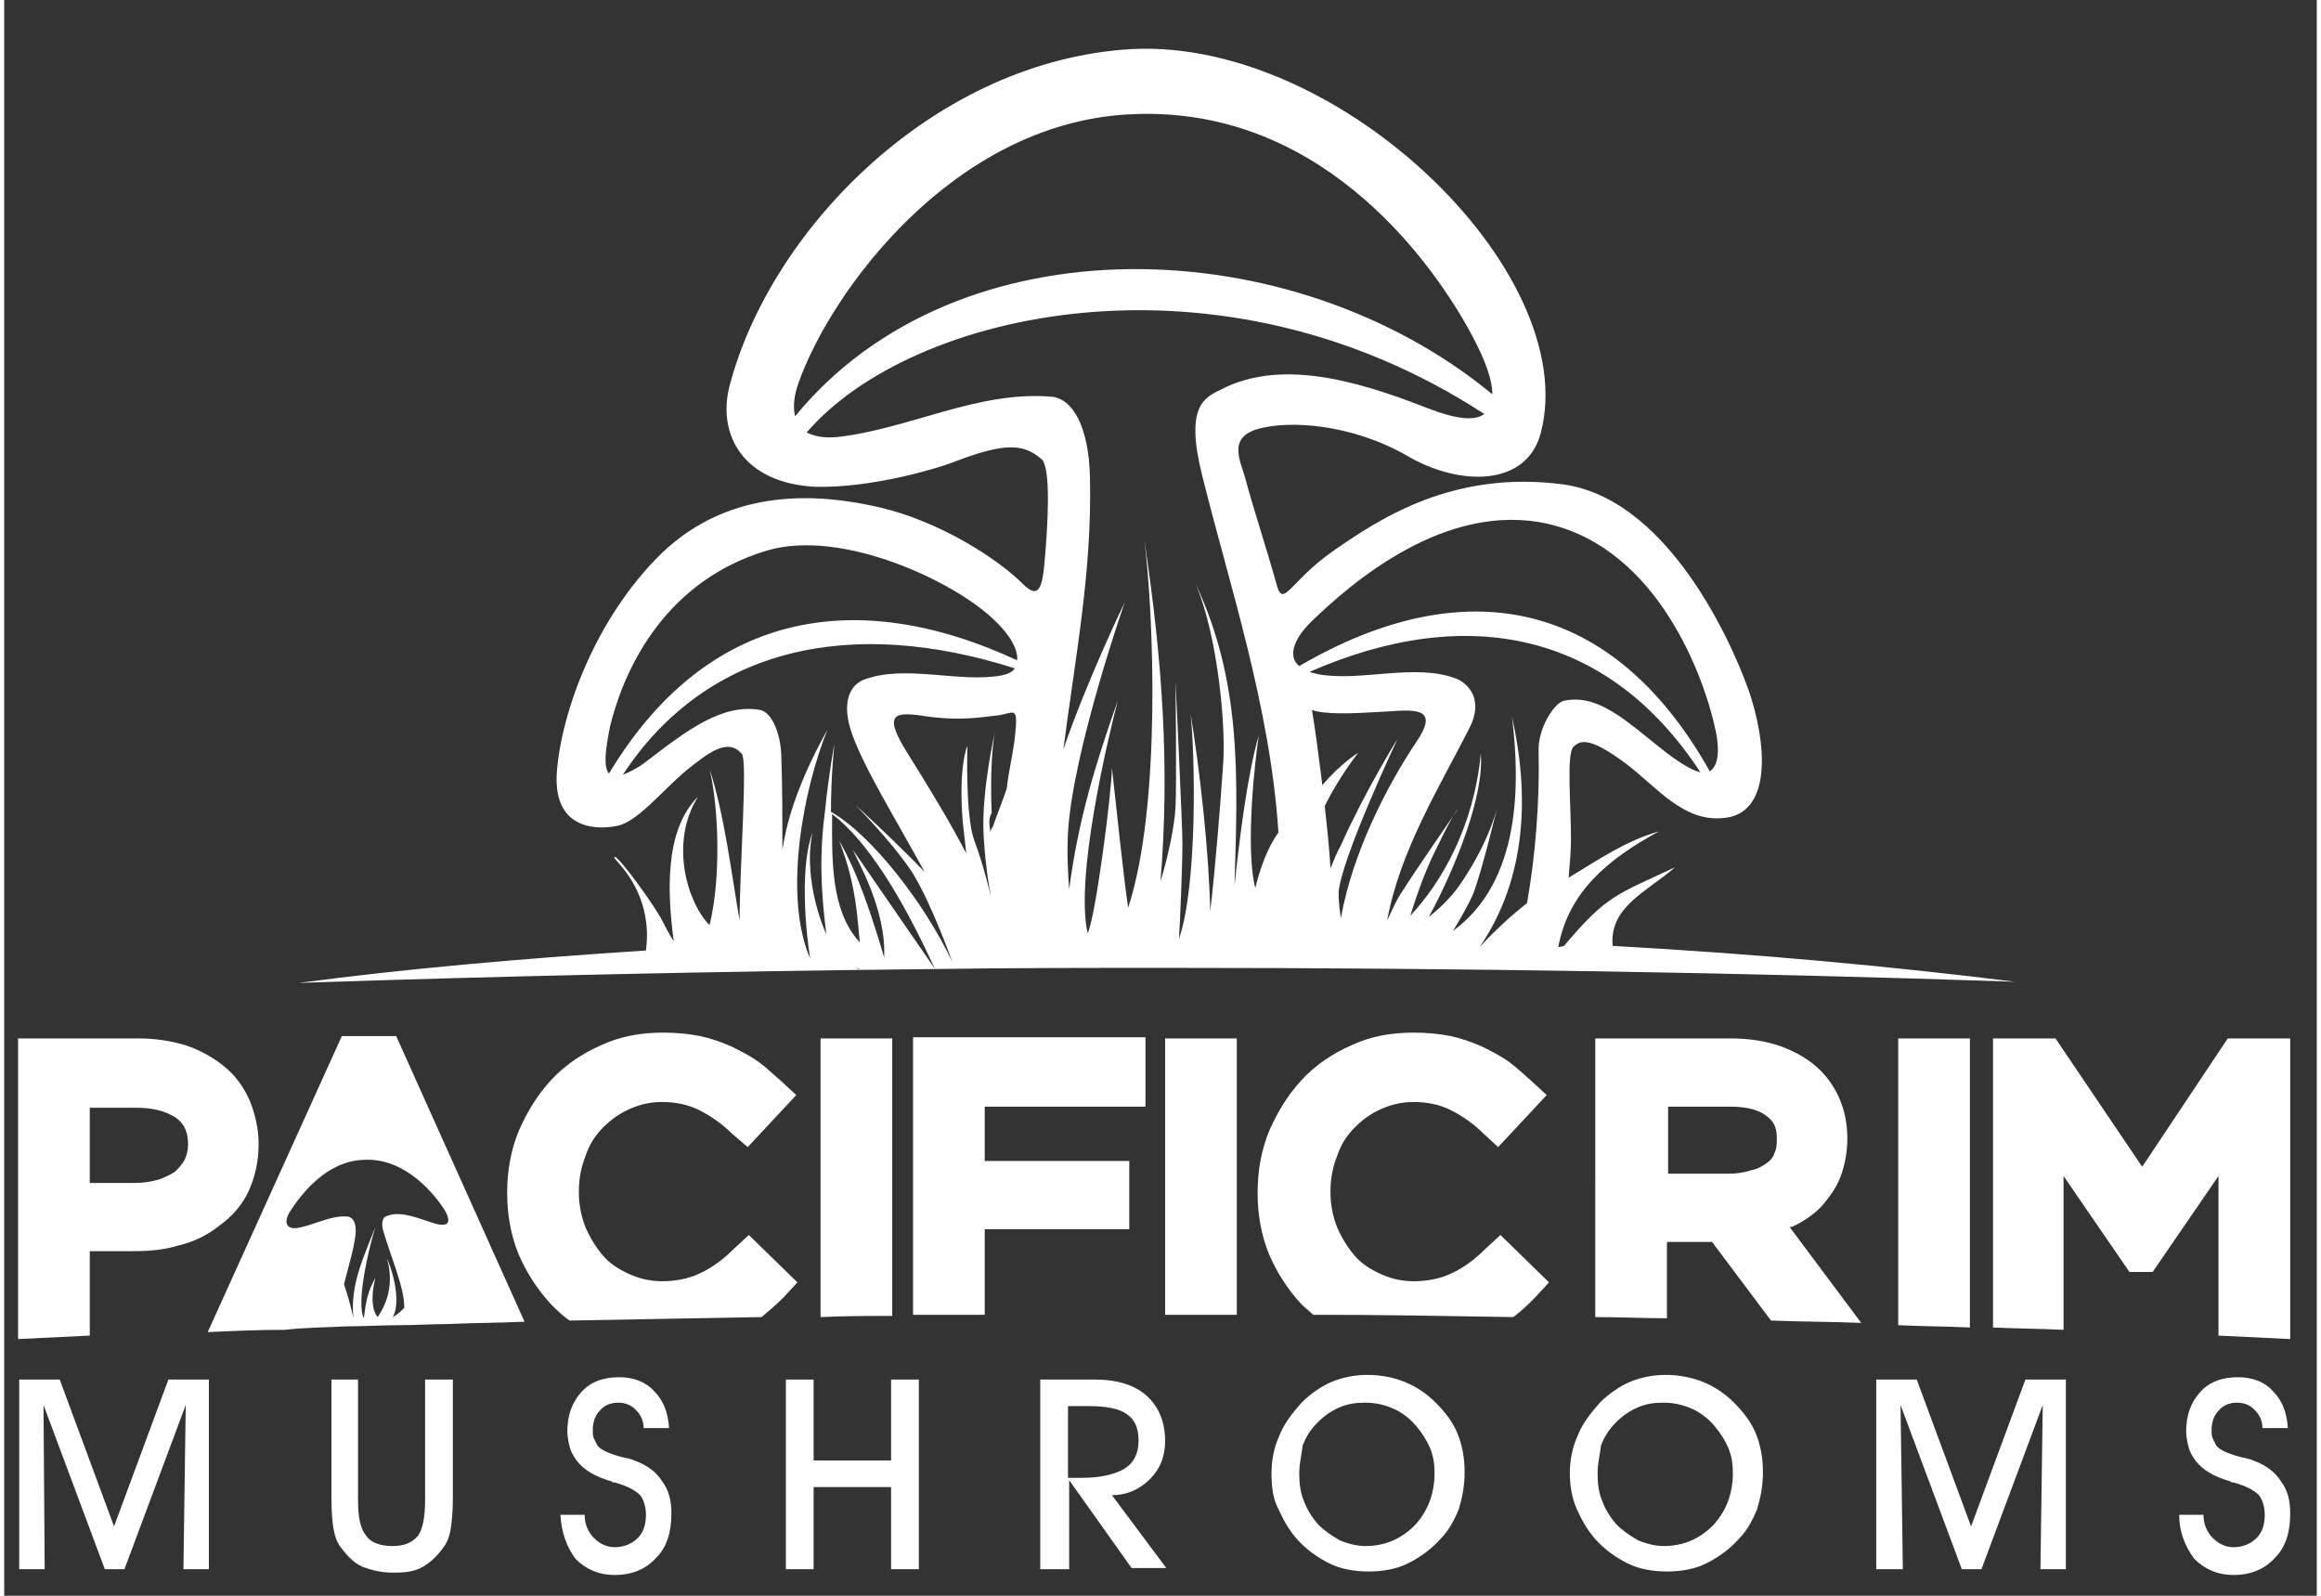
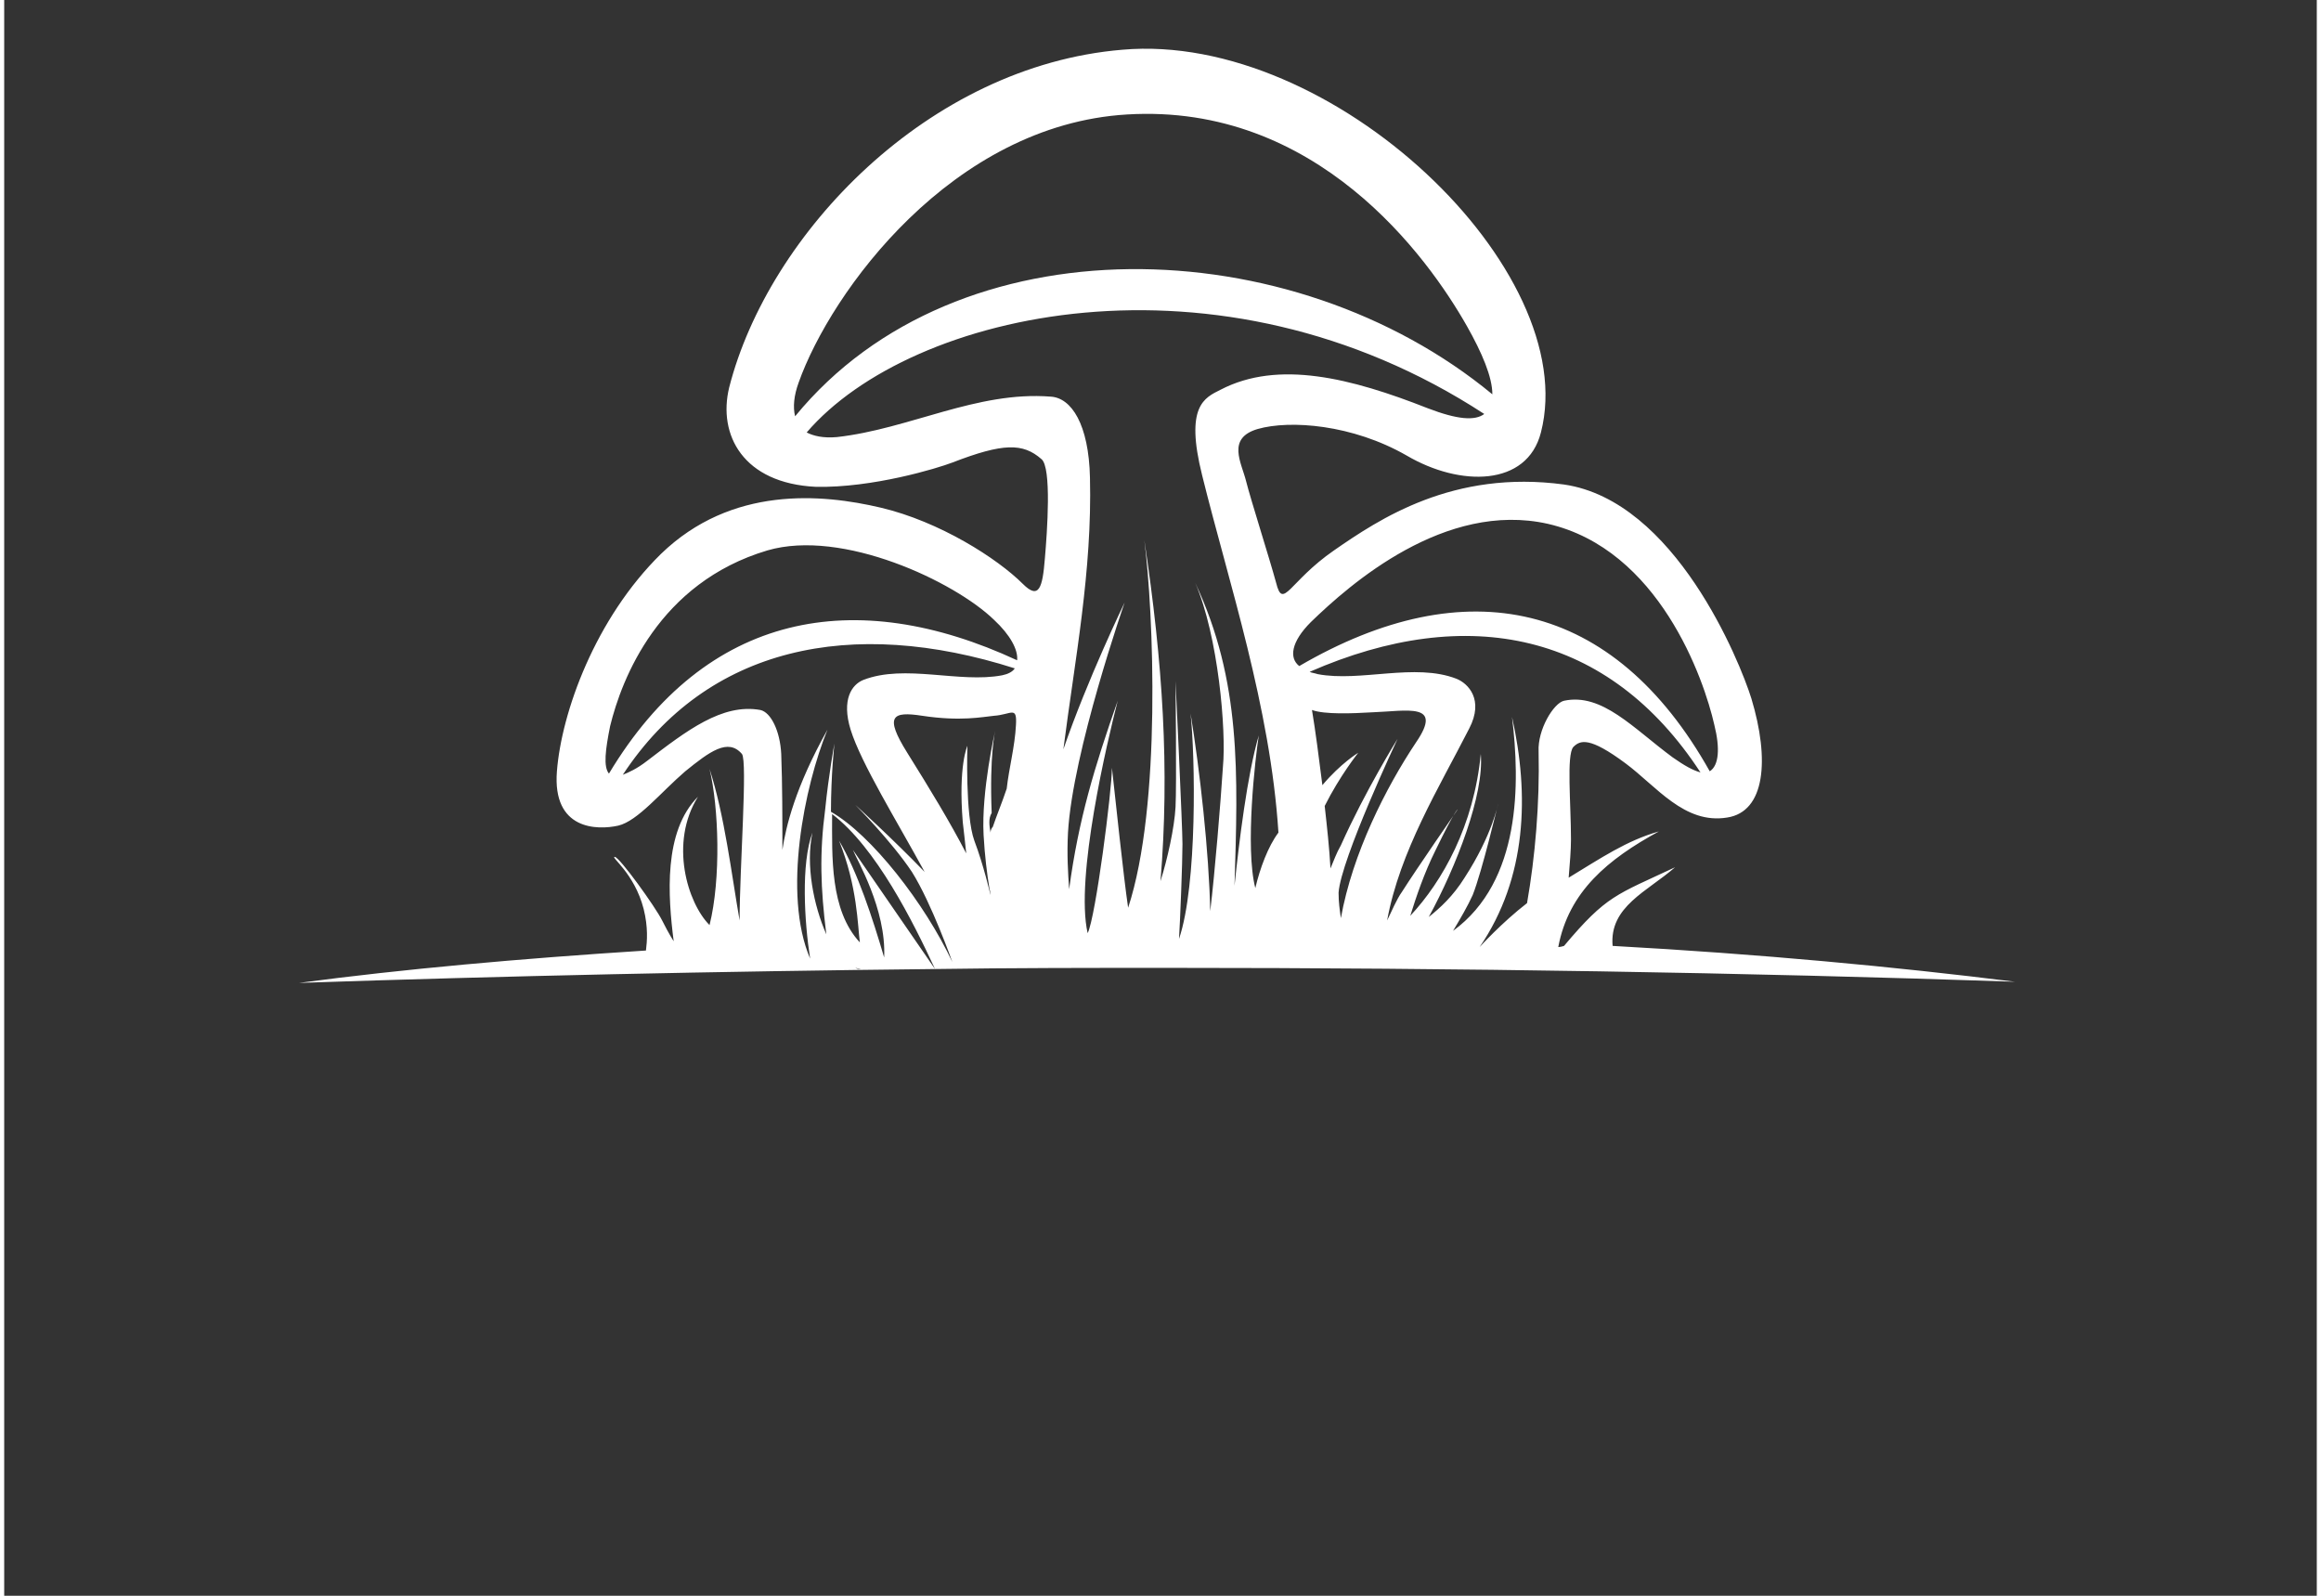
<svg xmlns="http://www.w3.org/2000/svg" version="1.1" id="Layer_1" x="0px" y="0px" height="110px" width="160px" viewBox="0 0 200 138" enable-background="new 0 0 200 138" xml:space="preserve">
  <rect x="0" y="0" width="200" height="138" fill="#333333" stroke="none" />
  <path fill="#FFFFFF" d="M139.1,81.8c12.7,0.7,24.4,1.8,34.8,3.1c-23.5-0.8-48-1.2-73.2-1.2c-6.8,0-13.5,0-20.2,0.1  c-1.9-4.1-5.1-10.5-8.9-13.4c0,3.7-0.2,8.3,2.4,11.1c-0.2-1.5-0.2-4.8-1.8-8.8c1.6,2.7,2.9,6.7,3.9,10.1c0.2-4.2-2.4-8.5-2.7-9.3  l7.1,10.3c-18.8,0.2-37.2,0.6-55,1.2c9-1.2,19.1-2.1,30-2.8c0.1-0.8,0.2-2-0.2-3.6c-0.8-3.1-2.9-4.5-2.5-4.5c0.4,0,3.5,4.3,4.1,5.5  c0.6,1.2,1,1.8,1,1.8c-0.5-3.9-0.9-9.5,2.1-12.5c-2.5,4-0.9,9.2,1,11.1C62,76,61.8,69.8,61,66.5c1.3,4,1.9,9.1,2.6,13.1  c0-4.5,0.7-13.8,0.2-14.4c-1.2-1.4-2.8-0.2-4.9,1.5c-2.1,1.8-4.1,4.3-5.8,4.7c-1.8,0.4-5.7,0.4-5.3-4.7c0.4-5.1,3.3-13.2,9-18.8  c6.1-5.9,13.9-5.2,19-4c5.1,1.2,10.1,4.4,12.3,6.6c1.4,1.4,1.7,0.3,1.9-2.2c0.2-2.3,0.6-7.9-0.3-8.6c-1.6-1.4-3.3-1.4-7.7,0.3  c-1.3,0.5-6.9,2.2-11.8,2.1c-6.3-0.3-8.5-4.5-7.5-8.6c3.4-13.3,17.2-27.8,34-29.2c18.2-1.6,39.8,19.1,36.2,33.1  c-1.2,4.7-7,4.7-11.6,2c-4.7-2.7-10.1-3.1-12.9-2.3c-2.7,0.8-1.4,2.9-1,4.5c0.4,1.6,2,6.6,2.6,8.8c0.6,2.4,1.1-0.1,5-2.8  c3.9-2.7,10.3-7,19.9-5.7c9.6,1.4,15.2,15.3,16.2,18.5c1.6,5.3,1.2,9.8-2.1,10.3c-3.7,0.6-6.1-2.7-8.8-4.7c-3.1-2.3-3.9-2-4.5-1.4  c-0.6,0.7-0.2,4.9-0.2,8c0,0.9-0.1,2.1-0.2,3.3c2.8-1.7,5-3.2,7.8-4c-4.4,2.4-7.8,5.2-8.7,10c0,0,0.2,0,0.5-0.1  c3.7-4.4,4.5-4.4,9.6-6.8C142.1,77.1,138.8,78.4,139.1,81.8L139.1,81.8z M100,76.2c0.6-1.9,1.2-4.6,1.3-6.4c0.1-1.8,0-10.9,0-10.9  s0.6,12.6,0.6,14.1c0,1.5-0.2,6.7-0.3,8.2c1.6-4.7,1.4-15.8,1-19.5c0.8,4.9,1.6,12,1.7,17.1c0.4-3.3,0.9-9.4,1.1-12.5  c0.3-3.1-0.4-11.3-2.4-15.9c4,8.5,3.7,16.5,3.4,26.2c0.4-3.8,1.1-9.6,2.1-13c-0.3,1.9-1.2,9.7-0.3,13.2c0.4-1.7,1.1-3.6,2-4.8  c-0.7-10.9-4.3-21.6-6.6-30.9c-1.5-6,0.2-6.7,1.6-7.4c5-2.6,11.3-1,17.9,1.6c2.6,1,4.1,1.1,4.9,0.5c-23-15-49.6-8.9-58.6,1.6  c0.6,0.3,1.4,0.5,2.6,0.4c6.3-0.7,12.1-4,18.5-3.5c1.8,0.1,3.3,2.4,3.4,7c0.2,8.1-1.3,15.7-2.3,23.5c2.1-6.1,5.3-12.7,5.3-12.7  s-4.5,12.9-4.9,19.9c-0.1,1.9,0,3.5,0.1,4.9c0.8-6,2.2-10.6,4.2-16.3c-0.9,3.5-3.7,15.3-2.6,20.1c0.7-1.4,2.1-12.4,2.1-14.3  c0.3,2.7,1,9.4,1.4,12.1c2.9-8.8,2.2-25.6,1.4-31.8C100.2,57.3,100.8,66.5,100,76.2L100,76.2z M71,70c-0.2-0.1-0.3-0.2-0.5-0.3  C70.7,69.8,70.8,69.9,71,70c0.3-3,0.8-5.7,0.8-5.7s-0.3,2.7-0.3,5.9c3.5,2,8.1,7.9,10.5,13c0,0-1.8-5.1-3.5-7.8  c-1.8-2.7-4.9-5.8-4.9-5.8s3.2,2.9,6,5.8c-2.4-4.4-5.5-9.4-6.4-12.3c-0.8-2.6,0.1-3.9,1.1-4.3c3.6-1.4,8.3,0.3,12-0.4  c0.5-0.1,0.9-0.3,1.1-0.6c-14.1-4.5-26.6-1.9-33.9,9.2c0.5-0.2,1.2-0.5,2.1-1.2c3.4-2.6,6.5-5,9.8-4.4c0.9,0.2,1.7,1.8,1.8,3.8  c0.1,2.7,0.1,5.5,0.1,8.3c0.3-2,1.1-5.4,3.9-10.4c-2,4.9-3.9,14.2-1.5,19.8c-0.5-3.2-0.8-8.2,0.2-10.9c-0.6,2.8,0.1,6.3,1.2,8.8  C70.6,76.8,70.5,73.8,71,70L71,70z M73.6,83.7c0.2,0.1,0.3,0.1,0.5,0.1L73.6,83.7L73.6,83.7z M123.2,79.3c1-0.8,2.1-1.8,3.1-3.4  c2.4-3.7,2.9-6.4,2.9-6.4s-1.4,5.9-2.2,7.9c-0.4,0.9-1.1,2.1-1.7,3.1c5.9-4.3,5.8-12.8,5.1-18.5c1.5,6.7,1.3,13.9-2.8,19.9  c0,0,1.9-2.1,4.1-3.8c0.7-4,1.1-8.6,1-13.1c-0.1-1.9,1.3-4.2,2.2-4.4c3.3-0.7,6,2.4,9.4,4.9c1,0.7,1.7,1.1,2.4,1.3  c-7.9-12.1-20.1-14.7-33.8-8.7c0.2,0.1,0.4,0.1,0.7,0.2c3.7,0.7,8.4-1,12,0.4c1,0.4,2.4,1.8,1.1,4.3c-2.6,5.1-6,10.6-7.1,16.6  c0.4-0.8,0.8-1.8,1.3-2.5c1.2-1.9,4.8-7.1,4.8-7.1s-0.2,0-1.9,3.5c-1,2-1.7,4.1-2.2,5.7c2.8-3,5.5-7.8,6.1-14  C128,68.7,125.6,74.9,123.2,79.3L123.2,79.3z M147.5,66.7c0.8-0.5,0.9-2,0.4-4c-0.9-4-4.8-15.2-14.4-17.4c-8.9-2-17.1,5.2-20.5,8.5  c-1.7,1.7-1.9,3.1-1,3.8C126.4,49.2,139.2,51.9,147.5,66.7L147.5,66.7z M87.6,57.1c0.1-0.9-0.6-2.2-2-3.5c-3.4-3.3-13.1-7.9-19.6-6  c-9.4,2.8-12.6,11.1-13.6,15.2c-0.4,2-0.6,3.5-0.1,4.1C60.7,52.9,73.6,50.6,87.6,57.1L87.6,57.1z M85.3,72c0-0.2,0.1-0.4,0.2-0.5  c0.3-0.9,0.8-2.1,1.2-3.3c0.2-1.8,0.7-3.6,0.8-5.5c0.1-1.7-0.4-0.9-1.9-0.8c-1,0.1-2.9,0.5-6.2,0c-2.6-0.4-3.3,0-1.3,3.2  c2,3.2,3.7,6,5.1,8.7c-0.1-0.9-0.2-1.9-0.3-2.7c-0.4-4.9,0.4-6.6,0.4-6.6s-0.2,6,0.6,8.2c0.8,2.1,1.4,4.7,1.4,4.7s0-0.2-0.1-0.6  c-0.2-1.2-0.4-2.8-0.5-4.6c-0.2-3.8,1-9,1-9s-0.5,2.1-0.3,7.1C85.1,70.8,85.2,71.4,85.3,72L85.3,72z M128.7,34.1  c0-1.5-0.9-3.6-2.2-5.9c-3.4-6-13-19.3-29.4-18.3c-15.1,0.9-25.6,15.3-28.4,23.2c-0.4,1.1-0.5,2.1-0.3,2.9  C82.4,18.9,111.4,19.8,128.7,34.1L128.7,34.1z M115.6,79.4c1-5.6,3.9-11.3,6.5-15.2c2.4-3.5-0.8-2.7-3.8-2.6  c-1.7,0.1-4.1,0.2-5.2-0.2c0.3,1.8,0.6,4.1,0.9,6.5c1.6-1.9,3.1-2.8,3.1-2.8s-1.6,2-2.9,4.6c0.2,1.8,0.4,3.6,0.5,5.4  c0.3-0.7,0.5-1.3,0.9-2c2.1-4.7,4.9-9.2,4.9-9.2s-4.9,10.4-5.1,13.3C115.4,78,115.5,78.7,115.6,79.4z" />
-   <path fill="#FFFFFF" d="M184.9,100.9l7.4-11.1h5.4v26c-2-0.1-4.1-0.2-6.2-0.3v-13.8l-5.7,8.3h-2l-5.7-8.3V115  c-2-0.1-4.1-0.1-6.1-0.2v-25h5.4L184.9,100.9L184.9,100.9z M188.1,131h2.1c0,0.8,0.3,1.5,0.8,2c0.5,0.5,1.1,0.8,1.8,0.8  c0.8,0,1.5-0.3,2-0.8c0.5-0.5,0.7-1.2,0.7-2c0-0.7-0.2-1.3-0.5-1.7c-0.4-0.4-1.1-0.8-2.2-1.1c-0.1,0-0.2,0-0.3-0.1  c-1.4-0.4-2.4-1-3-1.8c-0.3-0.4-0.5-0.8-0.6-1.2c-0.1-0.4-0.2-0.9-0.2-1.3c0-1.4,0.4-2.5,1.2-3.4c0.8-0.9,1.9-1.3,3.3-1.3  c1.2,0,2.3,0.4,3,1.2c0.8,0.8,1.2,1.8,1.3,3.2h-2.2c0-0.7-0.3-1.2-0.7-1.6c-0.4-0.4-0.9-0.6-1.5-0.6c-0.6,0-1.2,0.2-1.6,0.7  c-0.4,0.4-0.6,1-0.6,1.7c0,0.2,0,0.5,0.1,0.7c0.1,0.2,0.2,0.4,0.3,0.6c0.3,0.4,1,0.7,2.1,1c0.5,0.1,0.9,0.2,1.1,0.3  c1.1,0.4,1.9,1,2.4,1.8c0.6,0.8,0.8,1.7,0.8,2.8c0,1.6-0.4,2.9-1.3,3.8c-0.9,1-2.1,1.5-3.6,1.5c-1.4,0-2.5-0.5-3.4-1.4  C188.6,133.7,188.1,132.5,188.1,131L188.1,131z M164.2,135.7h-2.3v-16.4h3.5l4.7,12.7l4.7-12.7h3.5v16.4h-2.2l0.2-14.2l-5.3,14.2  h-1.7l-5.3-14.2L164.2,135.7L164.2,135.7z M137.8,127.4c0,0.9,0.1,1.7,0.4,2.4c0.3,0.8,0.7,1.4,1.2,2c0.6,0.6,1.2,1,1.9,1.4  c0.7,0.3,1.5,0.5,2.2,0.5c1.7,0,3.1-0.6,4.3-1.8c1.1-1.2,1.7-2.7,1.7-4.5c0-0.8-0.1-1.5-0.4-2.2c-0.3-0.7-0.7-1.3-1.2-1.9  c-0.6-0.7-1.3-1.2-2-1.5c-0.7-0.3-1.5-0.5-2.4-0.5c-0.8,0-1.5,0.1-2.2,0.4c-0.7,0.3-1.3,0.7-1.9,1.3c-0.6,0.6-1,1.2-1.3,2  C138,125.8,137.8,126.6,137.8,127.4L137.8,127.4z M135.4,127.4c0-1.1,0.2-2.2,0.7-3.3c0.4-1,1.1-1.9,1.9-2.8  c0.8-0.8,1.7-1.4,2.6-1.8c1-0.4,2-0.6,3.1-0.6c1.1,0,2.2,0.2,3.2,0.6c1,0.4,1.9,1,2.7,1.8c0.8,0.8,1.5,1.7,1.9,2.7  c0.4,1,0.6,2.1,0.6,3.3c0,1.2-0.2,2.2-0.5,3.2c-0.4,1-0.9,1.9-1.6,2.6c-0.8,0.9-1.8,1.6-2.8,2.1c-1,0.5-2.2,0.7-3.4,0.7  c-1.2,0-2.4-0.2-3.4-0.7c-1-0.5-2-1.2-2.8-2.1c-0.7-0.8-1.2-1.7-1.6-2.6C135.6,129.6,135.4,128.5,135.4,127.4L135.4,127.4z   M112,127.4c0,0.9,0.1,1.7,0.4,2.4c0.3,0.8,0.7,1.4,1.2,2c0.6,0.6,1.2,1,1.9,1.4c0.7,0.3,1.5,0.5,2.2,0.5c1.7,0,3.1-0.6,4.3-1.8  c1.1-1.2,1.7-2.7,1.7-4.5c0-0.8-0.1-1.5-0.4-2.2c-0.3-0.7-0.7-1.3-1.2-1.9c-0.6-0.7-1.3-1.2-2-1.5c-0.7-0.3-1.5-0.5-2.4-0.5  c-0.8,0-1.5,0.1-2.2,0.4c-0.7,0.3-1.3,0.7-1.9,1.3c-0.6,0.6-1,1.2-1.3,2C112.2,125.8,112,126.6,112,127.4L112,127.4z M109.6,127.4  c0-1.1,0.2-2.2,0.7-3.3c0.4-1,1.1-1.9,1.9-2.8c0.8-0.8,1.7-1.4,2.6-1.8c1-0.4,2-0.6,3.1-0.6c1.1,0,2.2,0.2,3.2,0.6  c1,0.4,1.9,1,2.7,1.8c0.8,0.8,1.5,1.7,1.9,2.7c0.4,1,0.6,2.1,0.6,3.3c0,1.2-0.2,2.2-0.5,3.2c-0.4,1-0.9,1.9-1.6,2.6  c-0.8,0.9-1.8,1.6-2.8,2.1c-1,0.5-2.2,0.7-3.4,0.7c-1.2,0-2.4-0.2-3.4-0.7c-1-0.5-2-1.2-2.8-2.1c-0.7-0.8-1.2-1.7-1.6-2.6  C109.7,129.6,109.6,128.5,109.6,127.4L109.6,127.4z M92,127.8h1.2c1.6,0,2.9-0.3,3.7-0.8c0.8-0.5,1.2-1.3,1.2-2.4  c0-1.1-0.3-1.8-1-2.3c-0.7-0.5-1.8-0.7-3.3-0.7H92V127.8L92,127.8z M92,135.7h-2.4v-16.4h4.7c2,0,3.5,0.5,4.5,1.4  c1,0.9,1.6,2.2,1.6,3.9c0,1.3-0.4,2.4-1.3,3.3c-0.9,0.9-2,1.4-3.3,1.4l4.7,6.3h-3l-5.4-7.6V135.7L92,135.7z M70,135.7h-2.4v-16.4H70  v7h6.7v-7h2.4v16.4h-2.4v-7.1H70V135.7L70,135.7z M48.1,131h2.1c0,0.8,0.3,1.5,0.8,2c0.5,0.5,1.1,0.8,1.8,0.8c0.8,0,1.5-0.3,2-0.8  c0.5-0.5,0.7-1.2,0.7-2c0-0.7-0.2-1.3-0.5-1.7c-0.4-0.4-1.1-0.8-2.2-1.1c-0.1,0-0.2,0-0.3-0.1c-1.4-0.4-2.4-1-3-1.8  c-0.3-0.4-0.5-0.8-0.6-1.2c-0.1-0.4-0.2-0.9-0.2-1.3c0-1.4,0.4-2.5,1.2-3.4c0.8-0.9,1.9-1.3,3.3-1.3c1.2,0,2.3,0.4,3,1.2  c0.8,0.8,1.2,1.8,1.3,3.2h-2.2c0-0.7-0.3-1.2-0.7-1.6c-0.4-0.4-0.9-0.6-1.5-0.6c-0.6,0-1.2,0.2-1.6,0.7c-0.4,0.4-0.6,1-0.6,1.7  c0,0.2,0,0.5,0.1,0.7c0.1,0.2,0.2,0.4,0.3,0.6c0.3,0.4,1,0.7,2.1,1c0.5,0.1,0.9,0.2,1.1,0.3c1.1,0.4,1.9,1,2.4,1.8  c0.6,0.8,0.8,1.7,0.8,2.8c0,1.6-0.4,2.9-1.3,3.8c-0.9,1-2.1,1.5-3.6,1.5c-1.4,0-2.5-0.5-3.4-1.4C48.6,133.7,48.2,132.5,48.1,131  L48.1,131z M28.2,119.3h2.4v10.4c0,1.5,0.2,2.5,0.7,3.1c0.4,0.6,1.2,0.9,2.3,0.9c1,0,1.7-0.3,2.2-0.9c0.4-0.6,0.6-1.6,0.6-3.1v-10.4  h2.4v10.4c0,1.1-0.1,2-0.2,2.6c-0.1,0.6-0.3,1.1-0.6,1.5c-0.5,0.7-1.1,1.3-1.8,1.7c-0.7,0.4-1.5,0.5-2.5,0.5c-1.1,0-1.9-0.2-2.7-0.5  c-0.7-0.3-1.3-0.9-1.9-1.7c-0.3-0.4-0.5-0.9-0.6-1.5c-0.1-0.5-0.2-1.4-0.2-2.7V119.3L28.2,119.3z M3.5,135.7H1.3v-16.4h3.5L9.5,132  l4.7-12.7h3.5v16.4h-2.2l0.2-14.2l-5.3,14.2H8.7l-5.3-14.2L3.5,135.7L3.5,135.7z M30.2,114c0,0-0.2-1.1-0.8-2.9l0-0.1  c0.4-1.6,1-3.5,1-4.6c0-0.9-0.4-1.2-0.8-1.2c-1.4-0.1-2.9,0.8-4.3,1c-0.8,0.1-1.2-0.4-0.6-1.4c0.9-1.4,3.1-4.4,6.4-4.5  c3.6-0.2,6.1,3,6.9,4.2c0.7,1.1,0.6,1.8-1.1,1.2c-1.5-0.5-2.8-1-3.9-0.5c-0.3,0.1-0.4,0.7-0.2,1.3c0.7,2.4,1.8,4.8,1.8,6.6  c-0.3,0.3-0.6,0.6-1,0.8c0.6-1,0.3-3.2-0.5-5.1c0.7,2.5-0.2,4.2-0.8,5.1c-0.5-0.6-0.6-1.8-0.2-3.4c-0.7,1.3-0.8,2-1,3.5  c-0.7-1.4,0.5-6.3,1-7.9C31.1,108.7,29.9,111.1,30.2,114L30.2,114z M29.6,114.7c1.5,0,3-0.1,4.6-0.1c1.4,0,2.8-0.1,4.2-0.1  c2.2-0.1,4.4-0.1,6.6-0.2L33.9,89.6h-4.7l-11.6,25.6c2.2-0.1,4.4-0.2,6.7-0.2C26,114.8,27.8,114.8,29.6,114.7L29.6,114.7z   M7.4,108.2v7.3c-2.1,0.1-4.1,0.2-6.2,0.3V89.8h10.4c1.4,0,2.8,0.2,4.1,0.6c1.2,0.4,2.3,1,3.3,1.8c1,0.8,1.7,1.8,2.2,2.9  c0.5,1.2,0.8,2.5,0.8,3.8v0.1c0,1.4-0.3,2.8-0.9,4.1c-0.6,1.2-1.4,2.1-2.5,2.9c-1,0.8-2.2,1.4-3.5,1.7c-1.3,0.4-2.6,0.5-4,0.5H7.4  L7.4,108.2z M7.4,95.7v6.6h3.9c0.7,0,1.4-0.1,2.1-0.3c0.5-0.2,1-0.4,1.4-0.7c0.3-0.3,0.6-0.6,0.8-1c0.2-0.4,0.3-0.9,0.3-1.3V99  c0-0.9-0.2-1.7-1-2.3c-1-0.7-2.3-0.9-3.4-0.9H7.4L7.4,95.7z M48.9,114.2c-0.6-0.4-1.1-0.9-1.6-1.4c-1.2-1.3-2.1-2.7-2.8-4.3  c-0.7-1.7-1-3.5-1-5.3v-0.1c0-1.8,0.3-3.6,1-5.3c0.7-1.6,1.6-3.1,2.8-4.4c1.2-1.3,2.7-2.3,4.3-3c1.7-0.8,3.5-1.1,5.4-1.1  c1.1,0,2.2,0.1,3.2,0.3c0.9,0.2,1.8,0.5,2.7,0.9c0.8,0.4,1.6,0.8,2.3,1.3c0.7,0.5,1.3,1.1,2,1.7l1.3,1.2l-4.2,4.5L62.9,98  c-0.8-0.8-1.8-1.5-2.8-2c-1-0.5-2.1-0.7-3.2-0.7c-1,0-1.9,0.2-2.8,0.6c-0.9,0.4-1.6,0.9-2.3,1.6c-0.7,0.7-1.2,1.5-1.5,2.4  c-0.4,1-0.6,2-0.6,3.1v0.1c0,1.1,0.2,2.1,0.6,3.1c0.4,0.9,0.9,1.7,1.5,2.4c0.6,0.7,1.4,1.2,2.3,1.6c0.9,0.4,1.8,0.6,2.8,0.6  c1.1,0,2.3-0.2,3.3-0.7c1.1-0.5,2.1-1.3,2.9-2.1l1.3-1.2l4.2,4.1l-1.2,1.3c-0.6,0.6-1.3,1.2-1.9,1.7C59.8,114,54.3,114.1,48.9,114.2  L48.9,114.2z M70.6,89.8h6.2v24c-2.1,0-4.1,0-6.2,0.1V89.8L70.6,89.8z M84.8,95.7v4.7h12.5v5.9H84.8v7.4c-2.1,0-4.1,0-6.2,0v-24  h20.1v6H84.8L84.8,95.7z M100.4,89.8h6.2v23.9c-2.1,0-4.1,0-6.2,0V89.8L100.4,89.8z M113.2,113.7c-0.3-0.3-0.7-0.6-1-0.9  c-1.2-1.3-2.1-2.7-2.8-4.3c-0.7-1.7-1-3.5-1-5.3v-0.1c0-1.8,0.3-3.6,1-5.3c0.7-1.6,1.6-3.1,2.8-4.4c1.2-1.3,2.7-2.3,4.3-3  c1.7-0.8,3.5-1.1,5.4-1.1c1.1,0,2.2,0.1,3.2,0.3c0.9,0.2,1.8,0.5,2.7,0.9c0.8,0.4,1.6,0.8,2.3,1.3c0.7,0.5,1.3,1.1,2,1.7l1.3,1.2  l-4.2,4.5l-1.3-1.2c-0.8-0.8-1.8-1.5-2.8-2c-1-0.5-2.1-0.7-3.2-0.7c-1,0-1.9,0.2-2.8,0.6c-0.9,0.4-1.6,0.9-2.3,1.6  c-0.7,0.7-1.2,1.5-1.5,2.4c-0.4,1-0.6,2-0.6,3.1v0.1c0,1.1,0.2,2.1,0.6,3.1c0.4,0.9,0.9,1.7,1.5,2.4c0.6,0.7,1.4,1.2,2.3,1.6  c0.9,0.4,1.8,0.6,2.8,0.6c1.1,0,2.3-0.2,3.3-0.7c1.1-0.5,2.1-1.3,2.9-2.1l1.3-1.2l4.2,4.1l-1.2,1.3c-0.6,0.6-1.2,1.2-1.9,1.7  C124.7,113.8,119,113.7,113.2,113.7L113.2,113.7z M154.4,106.1l6.2,8.3c-2.6-0.1-5.2-0.1-7.8-0.2l-5.1-6.8h-3.9v6.6  c-2,0-4.1-0.1-6.2-0.1V89.8h11.7c1.5,0,3,0.2,4.4,0.7c1.3,0.5,2.4,1.1,3.4,2.1c0.7,0.7,1.3,1.6,1.7,2.6c0.4,1,0.6,2.1,0.6,3.2v0.1  c0,1.1-0.2,2.2-0.6,3.3c-0.4,1-1,1.8-1.7,2.6c-0.7,0.7-1.6,1.3-2.5,1.7C154.6,106.1,154.5,106.1,154.4,106.1L154.4,106.1z   M143.9,95.7v5.8h5.3c0.6,0,1.3-0.1,1.9-0.3c0.5-0.1,0.9-0.3,1.3-0.6c0.3-0.2,0.6-0.5,0.7-0.9c0.2-0.4,0.2-0.8,0.2-1.2v-0.1  c0-0.8-0.2-1.4-0.9-1.9c-0.9-0.7-2.2-0.8-3.3-0.8H143.9L143.9,95.7z M163.8,89.8h6.2v25c-2-0.1-4.1-0.1-6.2-0.2V89.8z" />
</svg>